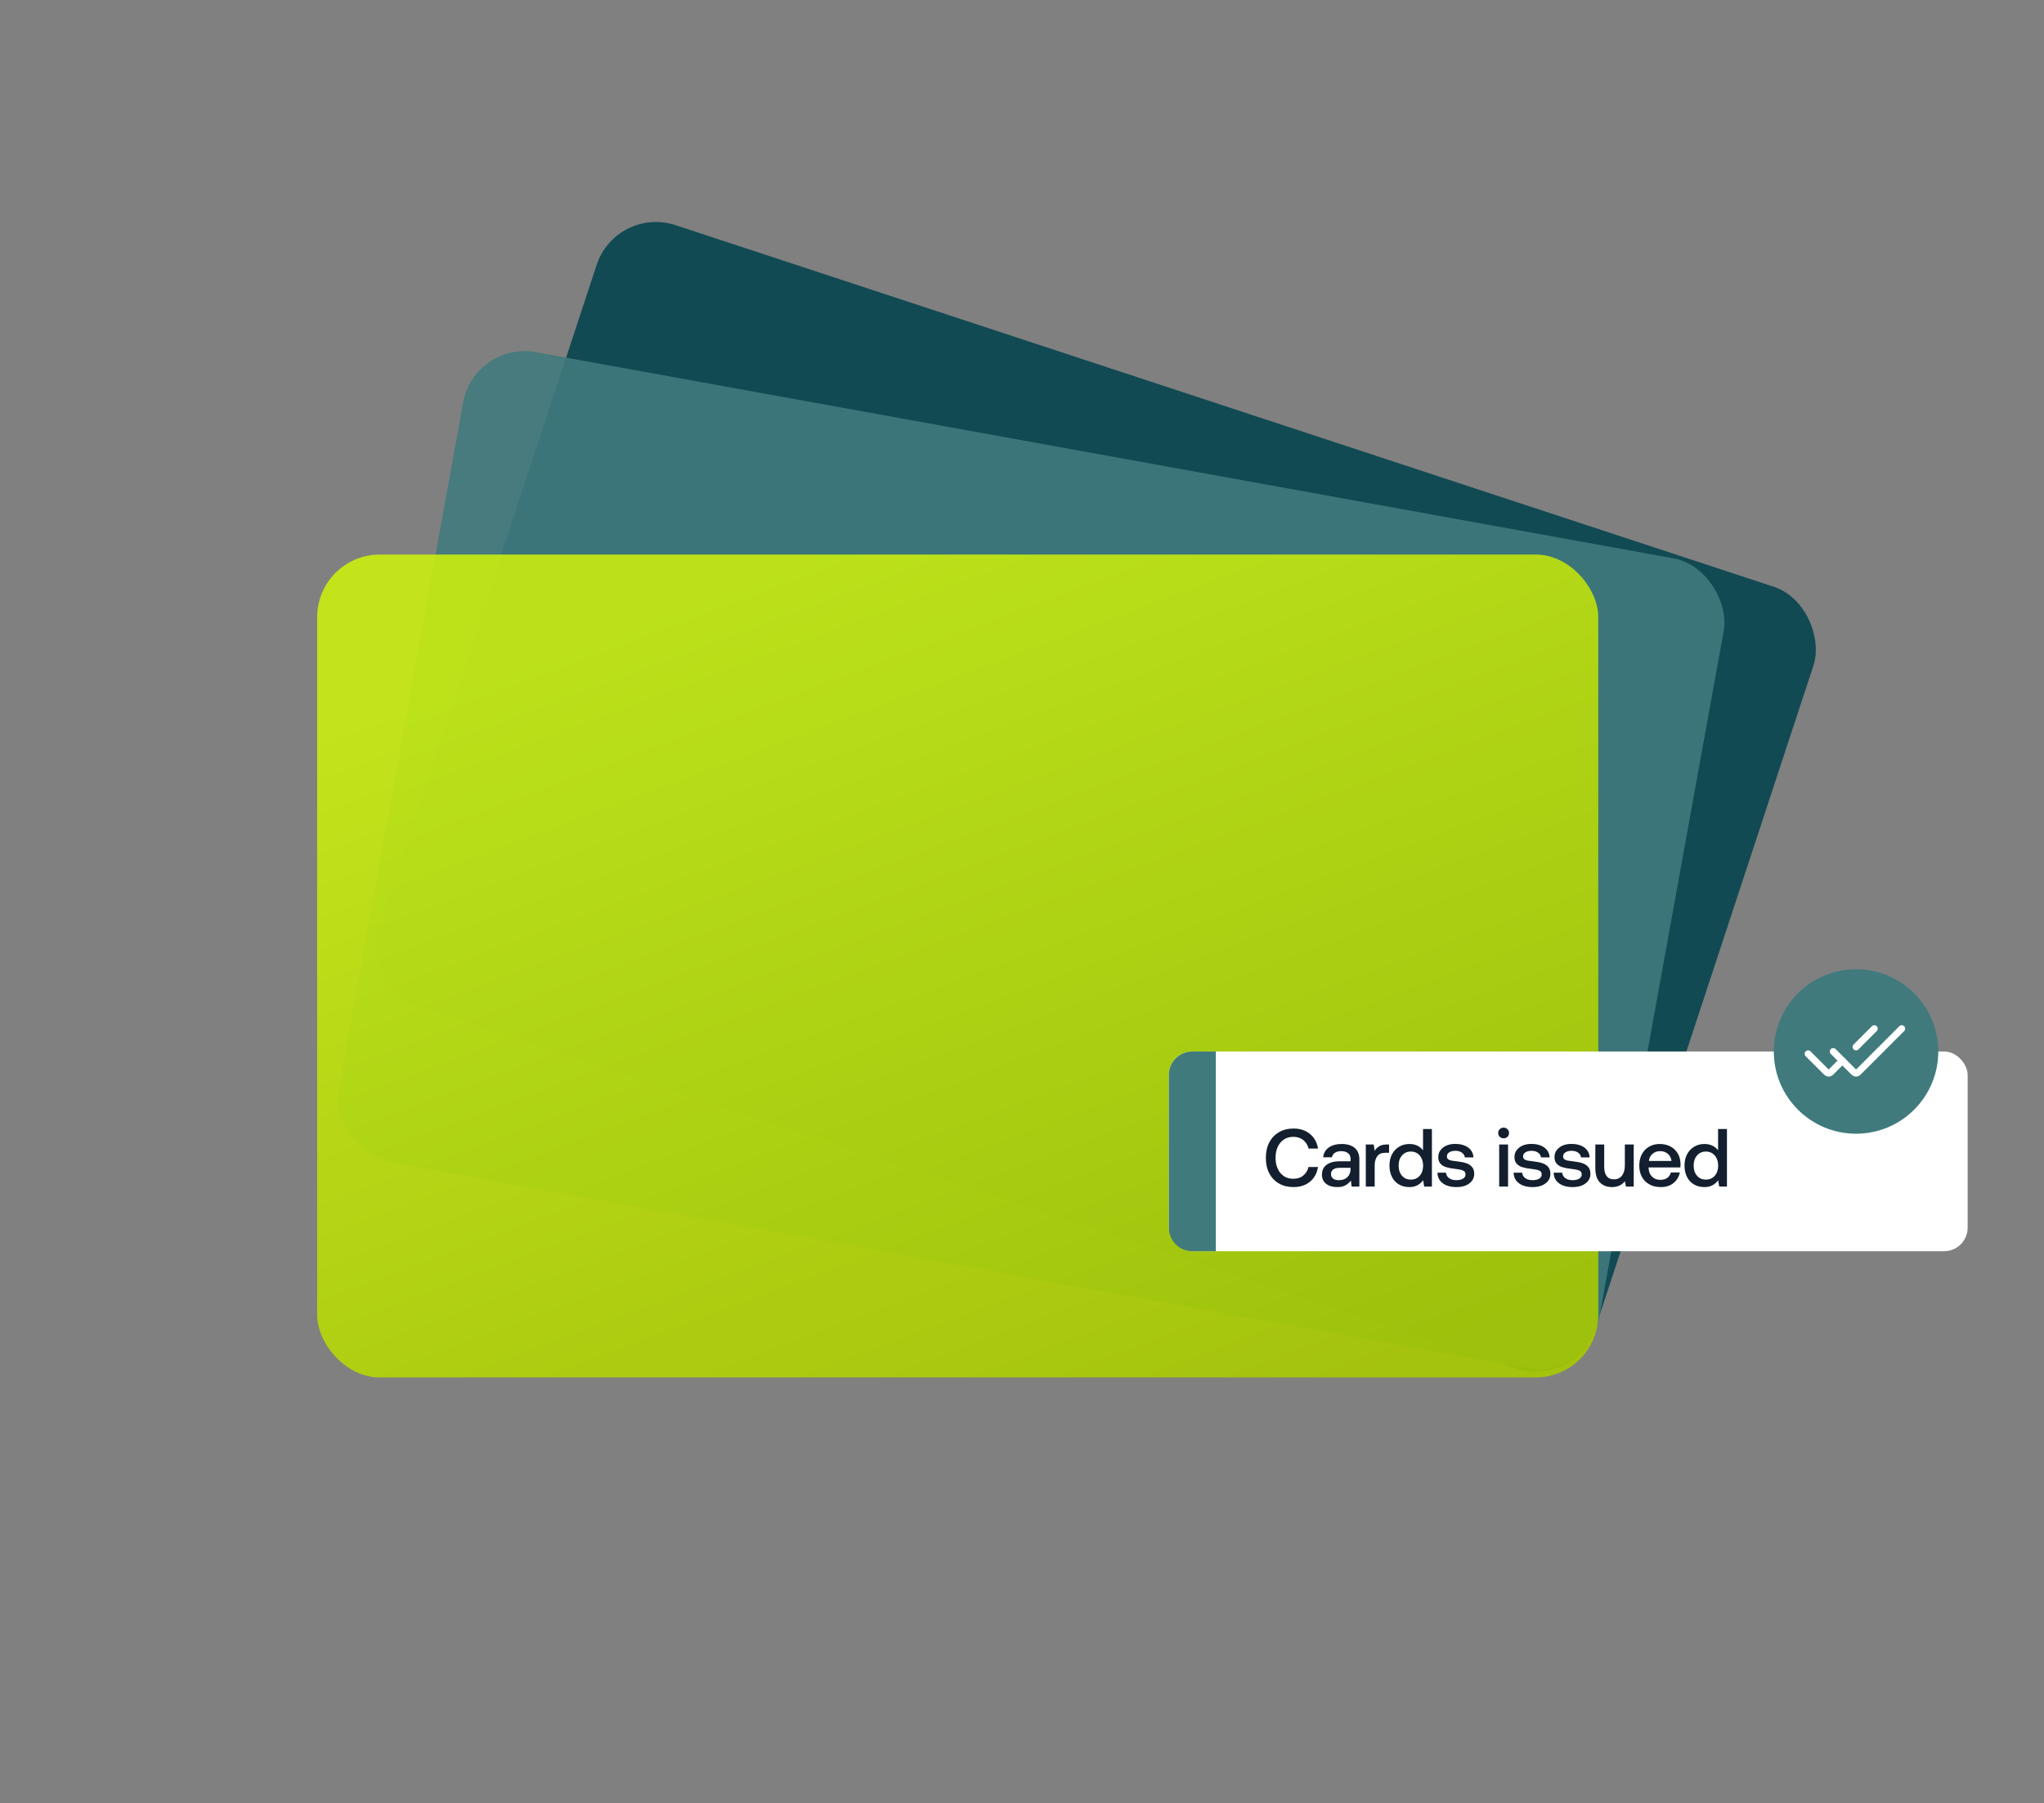
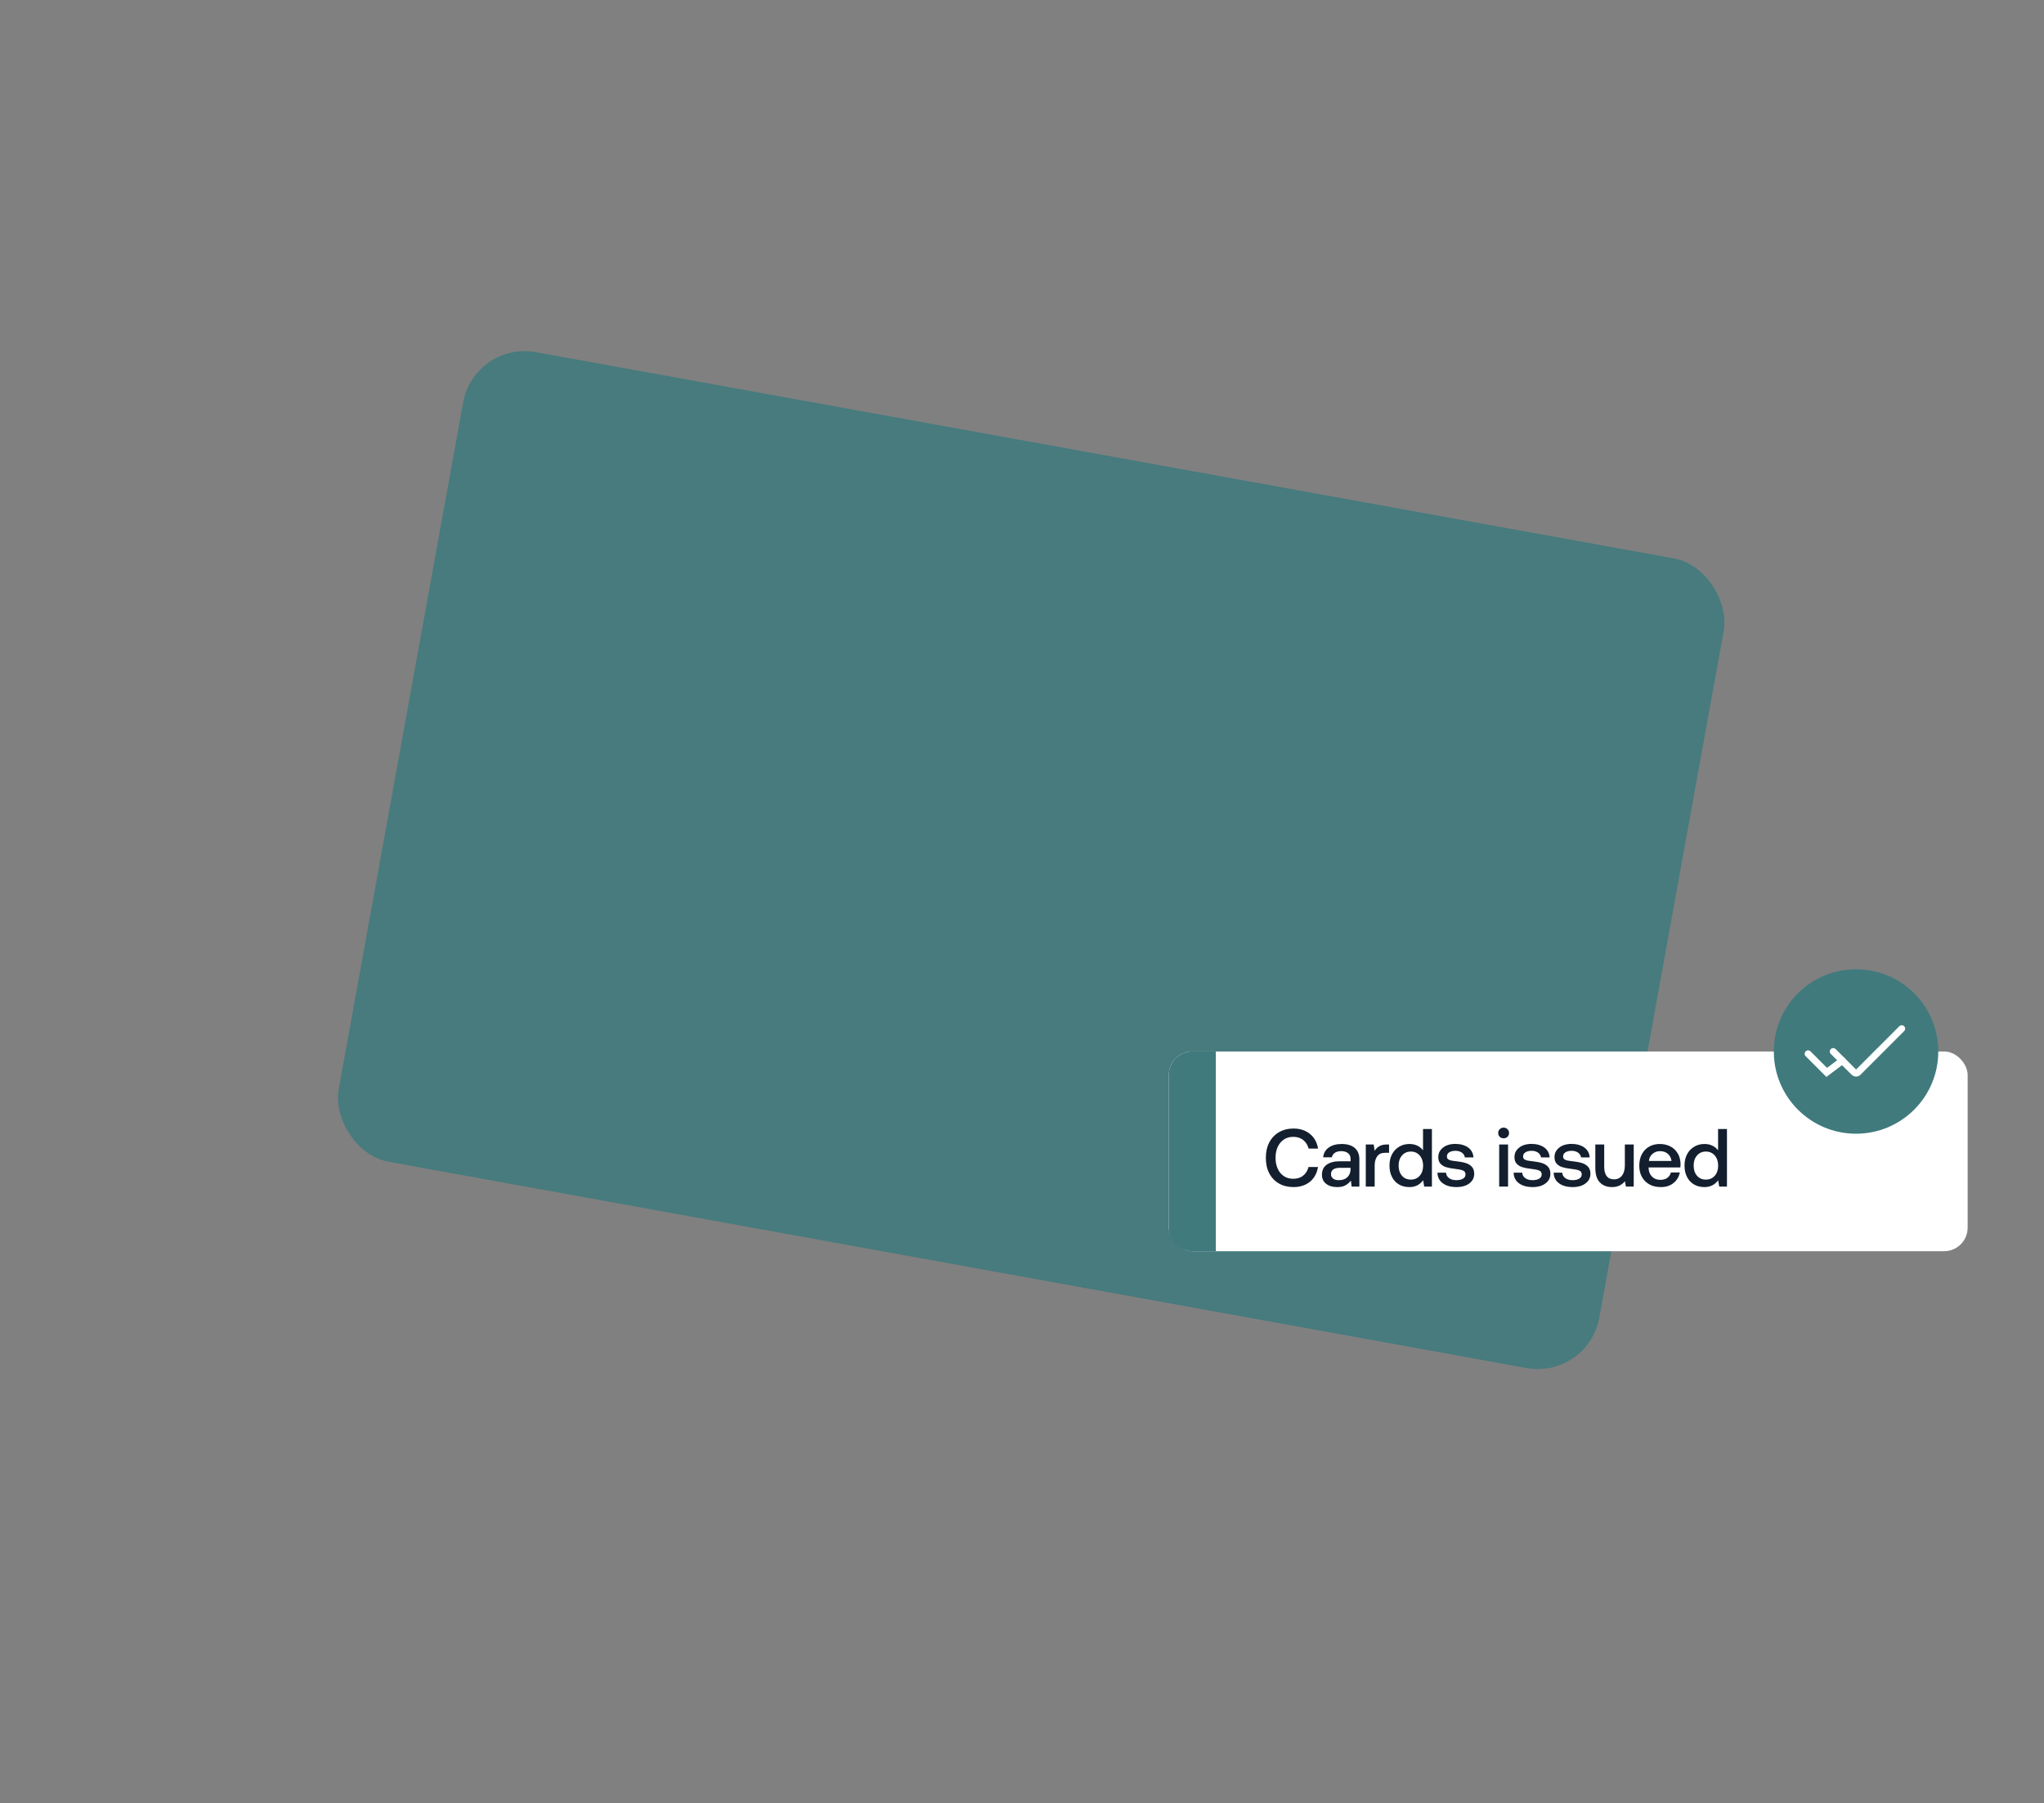
<svg xmlns="http://www.w3.org/2000/svg" width="348" height="307" viewBox="0 0 348 307" fill="none">
  <rect x="0" y="0" width="348" height="307" fill="#808080" stroke="none" />
  <g opacity="0.9">
-     <rect x="104.902" y="35" width="218.11" height="140.087" rx="10.639" transform="rotate(18.223 104.902 35)" fill="#06444E" />
-   </g>
+     </g>
  <g opacity="0.9">
    <rect x="80.75" y="58.053" width="218.11" height="140.087" rx="10.639" transform="rotate(10.271 80.75 58.053)" fill="#407A7D" />
  </g>
-   <rect x="54" y="94.404" width="218.11" height="140.087" rx="10.639" fill="url(#paint0_linear_3020_54817)" fill-opacity="0.9" />
  <rect x="199" y="179" width="136" height="34" rx="4" fill="white" />
  <path d="M216.092 194.496C215.7 195.252 215.518 196.12 215.518 197.1C215.518 198.108 215.7 198.976 216.092 199.732C216.484 200.488 217.03 201.062 217.744 201.468C218.458 201.888 219.298 202.084 220.25 202.084C220.992 202.084 221.664 201.944 222.252 201.664C222.84 201.384 223.316 200.992 223.68 200.474C224.044 199.97 224.282 199.368 224.394 198.668H222.784C222.616 199.298 222.308 199.788 221.86 200.138C221.412 200.502 220.852 200.67 220.18 200.67C219.564 200.67 219.032 200.53 218.584 200.222C218.122 199.914 217.772 199.494 217.534 198.948C217.282 198.416 217.17 197.8 217.17 197.1C217.17 196.4 217.282 195.784 217.534 195.252C217.772 194.72 218.122 194.3 218.584 193.992C219.032 193.684 219.564 193.53 220.18 193.53C220.852 193.53 221.412 193.712 221.874 194.062C222.322 194.426 222.63 194.916 222.798 195.532H224.408C224.296 194.86 224.058 194.258 223.694 193.74C223.316 193.222 222.826 192.816 222.238 192.536C221.65 192.256 220.978 192.116 220.25 192.116C219.298 192.116 218.458 192.326 217.744 192.746C217.03 193.166 216.484 193.74 216.092 194.496ZM230.653 195.42C230.121 194.972 229.379 194.748 228.427 194.748C227.517 194.748 226.789 194.958 226.229 195.35C225.669 195.742 225.347 196.302 225.277 197.016H226.761C226.817 196.694 226.985 196.442 227.265 196.246C227.545 196.064 227.909 195.966 228.357 195.966C228.847 195.966 229.239 196.092 229.519 196.316C229.799 196.54 229.939 196.862 229.939 197.254V197.688H228.147C227.139 197.688 226.383 197.898 225.851 198.29C225.319 198.682 225.067 199.256 225.067 199.984C225.067 200.642 225.305 201.16 225.781 201.524C226.257 201.902 226.887 202.084 227.685 202.084C228.217 202.084 228.665 202 229.029 201.804C229.393 201.608 229.715 201.342 229.995 200.978L230.121 202H231.437V197.338C231.437 196.512 231.171 195.868 230.653 195.42ZM229.393 200.404C229.043 200.74 228.553 200.908 227.937 200.908C227.517 200.908 227.195 200.824 226.957 200.628C226.719 200.446 226.607 200.194 226.607 199.886C226.607 199.536 226.733 199.27 226.985 199.088C227.237 198.906 227.587 198.808 228.063 198.808H229.939V199.06C229.925 199.62 229.743 200.068 229.393 200.404ZM236.494 194.832H236.158C235.598 194.832 235.164 194.93 234.842 195.126C234.506 195.322 234.24 195.574 234.044 195.91L233.876 194.832H232.532V202H234.044V198.402C234.044 197.786 234.184 197.268 234.464 196.862C234.744 196.456 235.192 196.246 235.822 196.246H236.494V194.832ZM243.79 192.2H242.278V195.826C242.026 195.49 241.718 195.238 241.326 195.042C240.934 194.846 240.472 194.748 239.954 194.748C239.31 194.748 238.722 194.902 238.218 195.21C237.7 195.518 237.294 195.938 237 196.498C236.706 197.058 236.566 197.688 236.566 198.416C236.566 199.172 236.706 199.816 237 200.376C237.28 200.936 237.686 201.356 238.204 201.65C238.708 201.944 239.296 202.084 239.954 202.084C240.934 202.084 241.718 201.706 242.292 200.922L242.474 202H243.79V192.2ZM241.718 200.152C241.326 200.6 240.822 200.81 240.206 200.81C239.576 200.81 239.072 200.6 238.694 200.152C238.302 199.704 238.12 199.13 238.12 198.416C238.12 197.716 238.302 197.156 238.694 196.708C239.072 196.26 239.576 196.036 240.206 196.036C240.822 196.036 241.326 196.26 241.718 196.708C242.096 197.156 242.292 197.73 242.292 198.444C242.292 199.144 242.096 199.718 241.718 200.152ZM246.191 199.634H244.735C244.749 200.404 245.057 201.006 245.645 201.44C246.233 201.874 247.017 202.084 247.983 202.084C248.543 202.084 249.061 202 249.523 201.818C249.971 201.636 250.335 201.37 250.601 201.034C250.853 200.698 250.993 200.292 250.993 199.844C250.993 199.34 250.867 198.948 250.615 198.654C250.363 198.36 250.027 198.15 249.607 198.01C249.187 197.87 248.669 197.772 248.053 197.702C247.591 197.646 247.255 197.604 247.059 197.562C246.849 197.52 246.681 197.45 246.541 197.338C246.401 197.226 246.345 197.072 246.345 196.848C246.345 196.568 246.471 196.33 246.751 196.162C247.017 195.994 247.367 195.91 247.815 195.91C248.249 195.91 248.613 196.022 248.907 196.232C249.187 196.442 249.355 196.708 249.397 197.03H250.867C250.811 196.302 250.503 195.742 249.943 195.336C249.383 194.944 248.641 194.734 247.745 194.734C247.185 194.734 246.695 194.832 246.261 195.014C245.827 195.21 245.491 195.476 245.239 195.812C244.987 196.148 244.875 196.54 244.875 196.974C244.875 197.45 244.987 197.814 245.239 198.094C245.491 198.374 245.813 198.57 246.219 198.696C246.625 198.822 247.143 198.92 247.773 198.99C248.221 199.046 248.557 199.102 248.781 199.158C249.005 199.214 249.173 199.298 249.313 199.41C249.439 199.536 249.509 199.718 249.509 199.956C249.509 200.25 249.355 200.488 249.075 200.656C248.795 200.824 248.417 200.908 247.969 200.908C247.451 200.908 247.031 200.796 246.709 200.558C246.387 200.32 246.219 200.012 246.191 199.634ZM256.656 192.228C256.474 192.06 256.25 191.962 255.998 191.962C255.732 191.962 255.508 192.06 255.34 192.228C255.158 192.396 255.074 192.62 255.074 192.872C255.074 193.138 255.158 193.362 255.34 193.53C255.508 193.698 255.732 193.782 255.998 193.782C256.25 193.782 256.474 193.698 256.656 193.53C256.824 193.362 256.922 193.138 256.922 192.872C256.922 192.62 256.824 192.396 256.656 192.228ZM255.242 194.832V202H256.754V194.832H255.242ZM259.16 199.634H257.704C257.718 200.404 258.026 201.006 258.614 201.44C259.202 201.874 259.986 202.084 260.952 202.084C261.512 202.084 262.03 202 262.492 201.818C262.94 201.636 263.304 201.37 263.57 201.034C263.822 200.698 263.962 200.292 263.962 199.844C263.962 199.34 263.836 198.948 263.584 198.654C263.332 198.36 262.996 198.15 262.576 198.01C262.156 197.87 261.638 197.772 261.022 197.702C260.56 197.646 260.224 197.604 260.028 197.562C259.818 197.52 259.65 197.45 259.51 197.338C259.37 197.226 259.314 197.072 259.314 196.848C259.314 196.568 259.44 196.33 259.72 196.162C259.986 195.994 260.336 195.91 260.784 195.91C261.218 195.91 261.582 196.022 261.876 196.232C262.156 196.442 262.324 196.708 262.366 197.03H263.836C263.78 196.302 263.472 195.742 262.912 195.336C262.352 194.944 261.61 194.734 260.714 194.734C260.154 194.734 259.664 194.832 259.23 195.014C258.796 195.21 258.46 195.476 258.208 195.812C257.956 196.148 257.844 196.54 257.844 196.974C257.844 197.45 257.956 197.814 258.208 198.094C258.46 198.374 258.782 198.57 259.188 198.696C259.594 198.822 260.112 198.92 260.742 198.99C261.19 199.046 261.526 199.102 261.75 199.158C261.974 199.214 262.142 199.298 262.282 199.41C262.408 199.536 262.478 199.718 262.478 199.956C262.478 200.25 262.324 200.488 262.044 200.656C261.764 200.824 261.386 200.908 260.938 200.908C260.42 200.908 260 200.796 259.678 200.558C259.356 200.32 259.188 200.012 259.16 199.634ZM265.976 199.634H264.52C264.534 200.404 264.842 201.006 265.43 201.44C266.018 201.874 266.802 202.084 267.768 202.084C268.328 202.084 268.846 202 269.308 201.818C269.756 201.636 270.12 201.37 270.386 201.034C270.638 200.698 270.778 200.292 270.778 199.844C270.778 199.34 270.652 198.948 270.4 198.654C270.148 198.36 269.812 198.15 269.392 198.01C268.972 197.87 268.454 197.772 267.838 197.702C267.376 197.646 267.04 197.604 266.844 197.562C266.634 197.52 266.466 197.45 266.326 197.338C266.186 197.226 266.13 197.072 266.13 196.848C266.13 196.568 266.256 196.33 266.536 196.162C266.802 195.994 267.152 195.91 267.6 195.91C268.034 195.91 268.398 196.022 268.692 196.232C268.972 196.442 269.14 196.708 269.182 197.03H270.652C270.596 196.302 270.288 195.742 269.728 195.336C269.168 194.944 268.426 194.734 267.53 194.734C266.97 194.734 266.48 194.832 266.046 195.014C265.612 195.21 265.276 195.476 265.024 195.812C264.772 196.148 264.66 196.54 264.66 196.974C264.66 197.45 264.772 197.814 265.024 198.094C265.276 198.374 265.598 198.57 266.004 198.696C266.41 198.822 266.928 198.92 267.558 198.99C268.006 199.046 268.342 199.102 268.566 199.158C268.79 199.214 268.958 199.298 269.098 199.41C269.224 199.536 269.294 199.718 269.294 199.956C269.294 200.25 269.14 200.488 268.86 200.656C268.58 200.824 268.202 200.908 267.754 200.908C267.236 200.908 266.816 200.796 266.494 200.558C266.172 200.32 266.004 200.012 265.976 199.634ZM278.15 194.832H276.638V198.388C276.638 199.13 276.47 199.718 276.148 200.138C275.812 200.558 275.364 200.768 274.79 200.768C274.23 200.768 273.824 200.586 273.544 200.222C273.264 199.858 273.124 199.326 273.124 198.626V194.832H271.612V198.78C271.612 199.942 271.864 200.782 272.396 201.3C272.914 201.832 273.6 202.084 274.44 202.084C275.364 202.084 276.106 201.762 276.652 201.09L276.82 202H278.15V194.832ZM279.528 196.498C279.234 197.058 279.094 197.702 279.094 198.43C279.094 199.158 279.234 199.802 279.542 200.348C279.85 200.908 280.27 201.328 280.83 201.636C281.39 201.944 282.034 202.084 282.79 202.084C283.644 202.084 284.358 201.86 284.932 201.384C285.506 200.922 285.856 200.32 285.996 199.592H284.484C284.372 199.998 284.162 200.306 283.854 200.53C283.532 200.754 283.14 200.852 282.678 200.852C282.09 200.852 281.614 200.67 281.264 200.306C280.9 199.942 280.704 199.452 280.676 198.822V198.738H286.08C286.108 198.542 286.122 198.36 286.122 198.164C286.108 197.478 285.954 196.876 285.646 196.358C285.338 195.854 284.932 195.448 284.4 195.168C283.868 194.888 283.266 194.748 282.58 194.748C281.894 194.748 281.292 194.902 280.76 195.21C280.228 195.518 279.822 195.938 279.528 196.498ZM284.582 197.632H280.732C280.788 197.128 280.984 196.736 281.348 196.428C281.712 196.12 282.132 195.966 282.636 195.966C283.168 195.966 283.602 196.12 283.952 196.414C284.302 196.708 284.512 197.114 284.582 197.632ZM294.022 192.2H292.51V195.826C292.258 195.49 291.95 195.238 291.558 195.042C291.166 194.846 290.704 194.748 290.186 194.748C289.542 194.748 288.954 194.902 288.45 195.21C287.932 195.518 287.526 195.938 287.232 196.498C286.938 197.058 286.798 197.688 286.798 198.416C286.798 199.172 286.938 199.816 287.232 200.376C287.512 200.936 287.918 201.356 288.436 201.65C288.94 201.944 289.528 202.084 290.186 202.084C291.166 202.084 291.95 201.706 292.524 200.922L292.706 202H294.022V192.2ZM291.95 200.152C291.558 200.6 291.054 200.81 290.438 200.81C289.808 200.81 289.304 200.6 288.926 200.152C288.534 199.704 288.352 199.13 288.352 198.416C288.352 197.716 288.534 197.156 288.926 196.708C289.304 196.26 289.808 196.036 290.438 196.036C291.054 196.036 291.558 196.26 291.95 196.708C292.328 197.156 292.524 197.73 292.524 198.444C292.524 199.144 292.328 199.718 291.95 200.152Z" fill="#131F2E" />
  <path d="M199 183C199 180.791 200.791 179 203 179H207V213H203C200.791 213 199 211.209 199 209V183Z" fill="#407A7D" />
  <circle cx="316" cy="179" r="14" fill="#407A7D" />
-   <path d="M307.836 179.391L311.006 182.561C311.188 182.743 311.484 182.743 311.666 182.561L313.669 180.557" stroke="white" stroke-width="1.167" stroke-linecap="round" />
-   <path d="M319.111 175.113L316 178.224" stroke="white" stroke-width="1.167" stroke-linecap="round" />
+   <path d="M307.836 179.391L311.006 182.561L313.669 180.557" stroke="white" stroke-width="1.167" stroke-linecap="round" />
  <path d="M312.113 179.002L315.672 182.561C315.854 182.743 316.15 182.743 316.332 182.561L323.78 175.113" stroke="white" stroke-width="1.167" stroke-linecap="round" />
  <defs>
    <linearGradient id="paint0_linear_3020_54817" x1="109.869" y1="104.524" x2="167.665" y2="258.935" gradientUnits="userSpaceOnUse">
      <stop stop-color="#CAEE10" />
      <stop offset="1" stop-color="#A8CA00" />
    </linearGradient>
  </defs>
</svg>